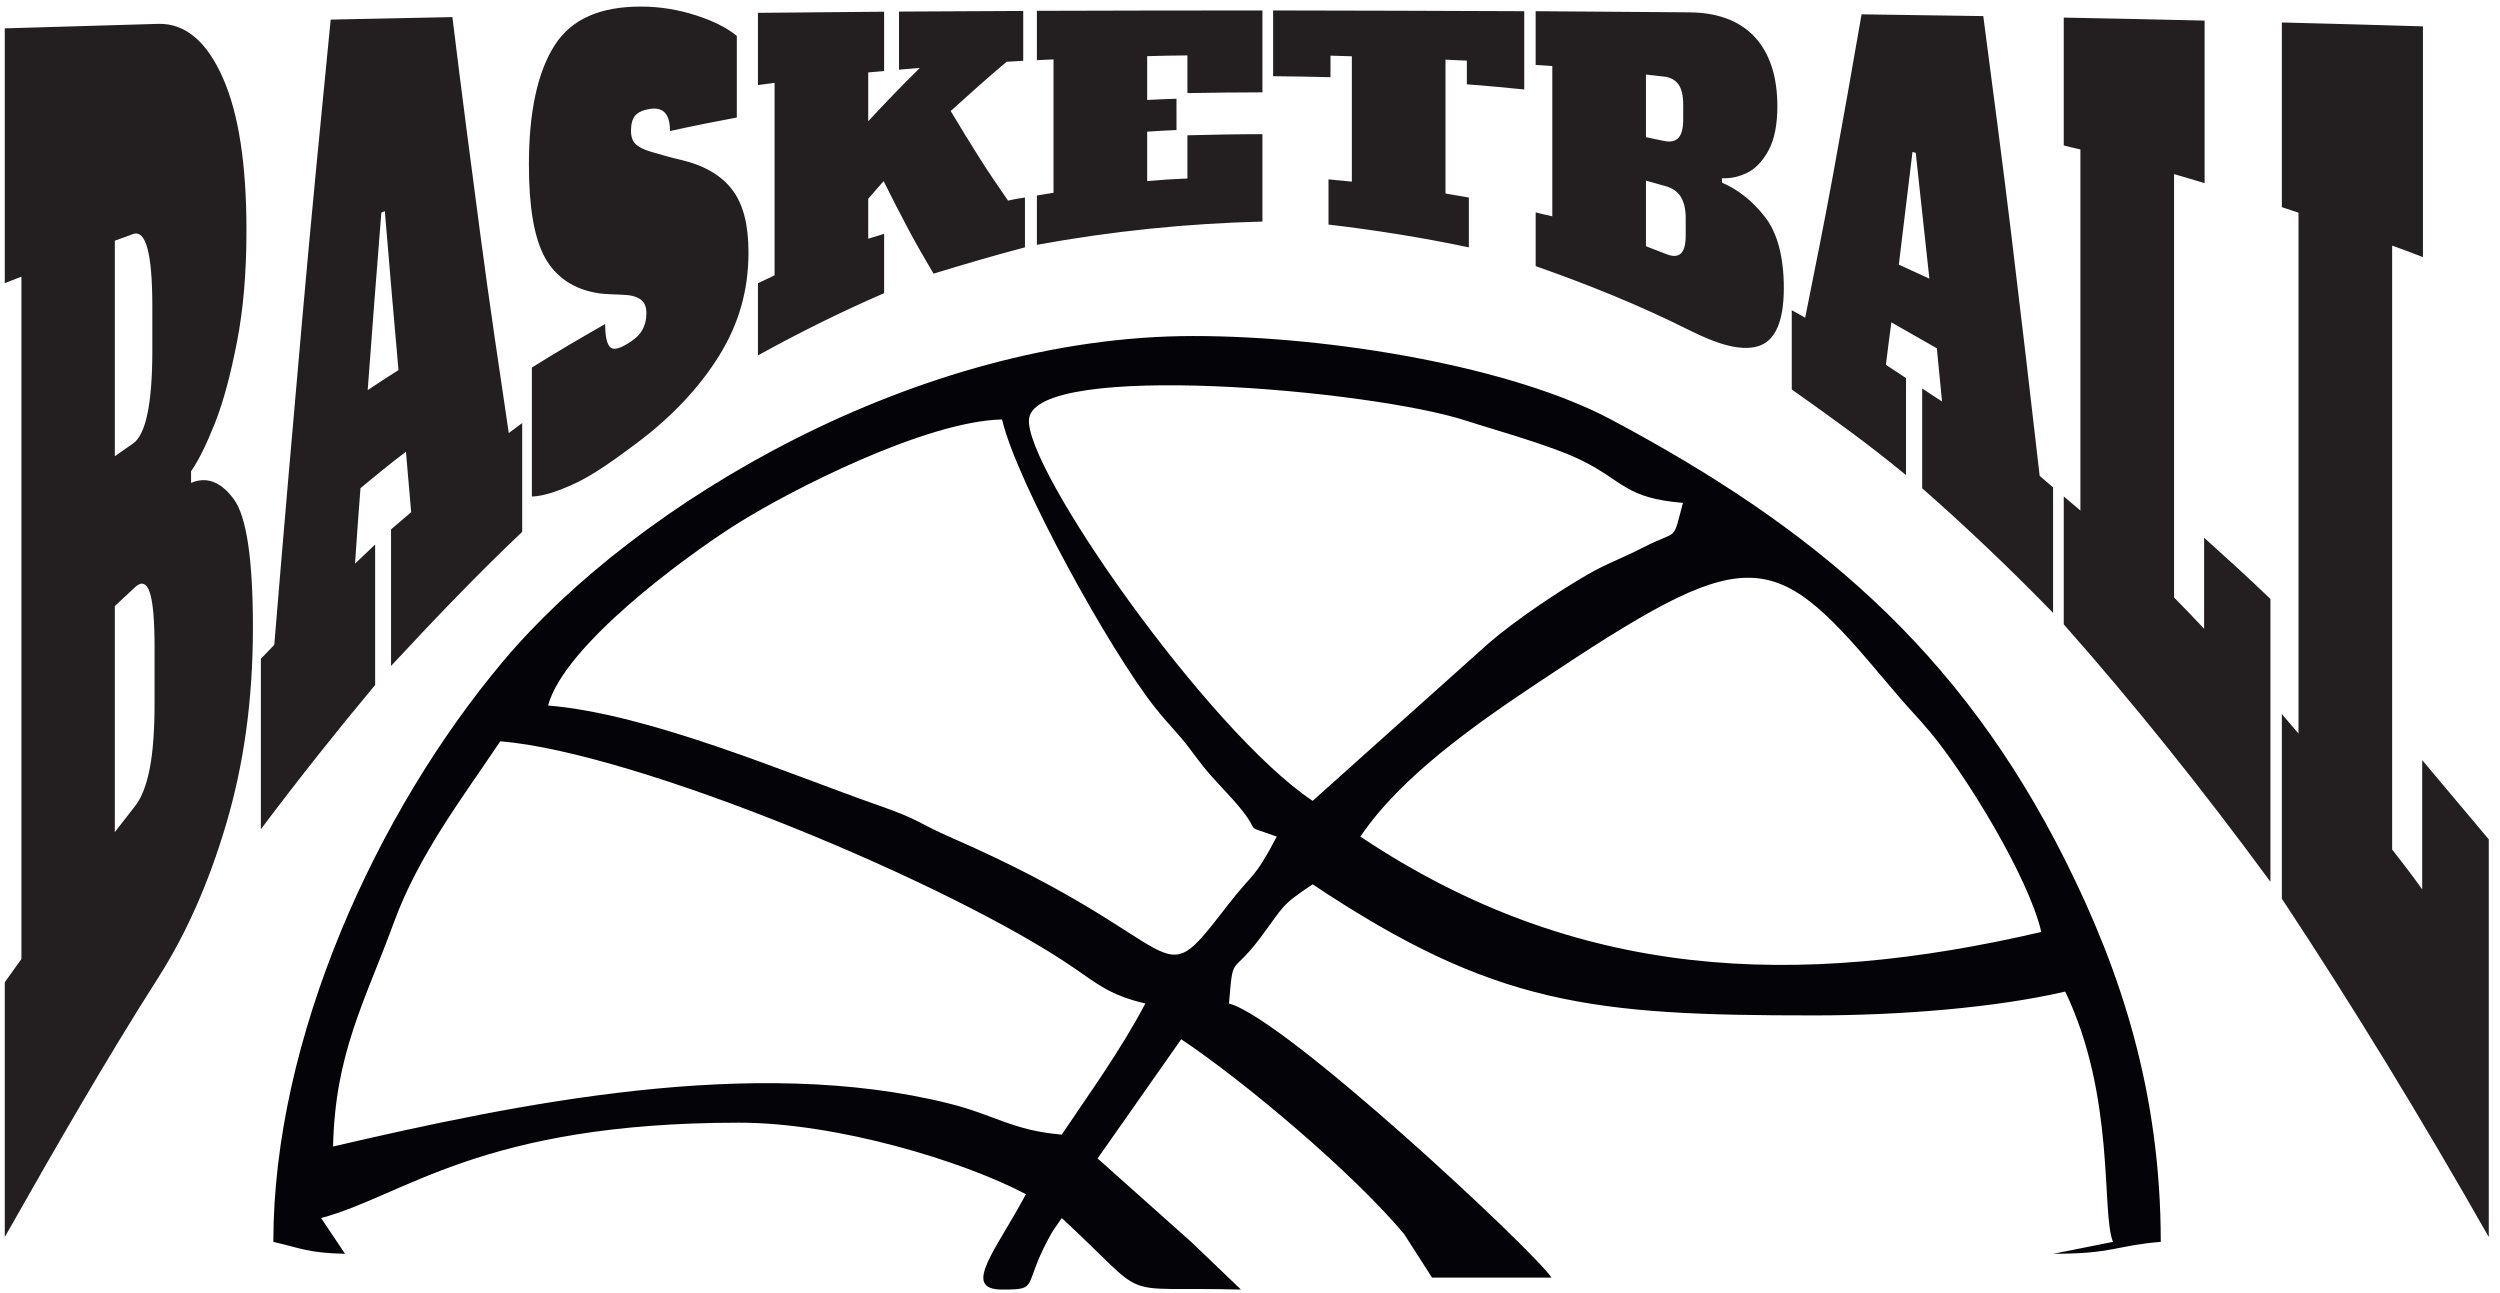
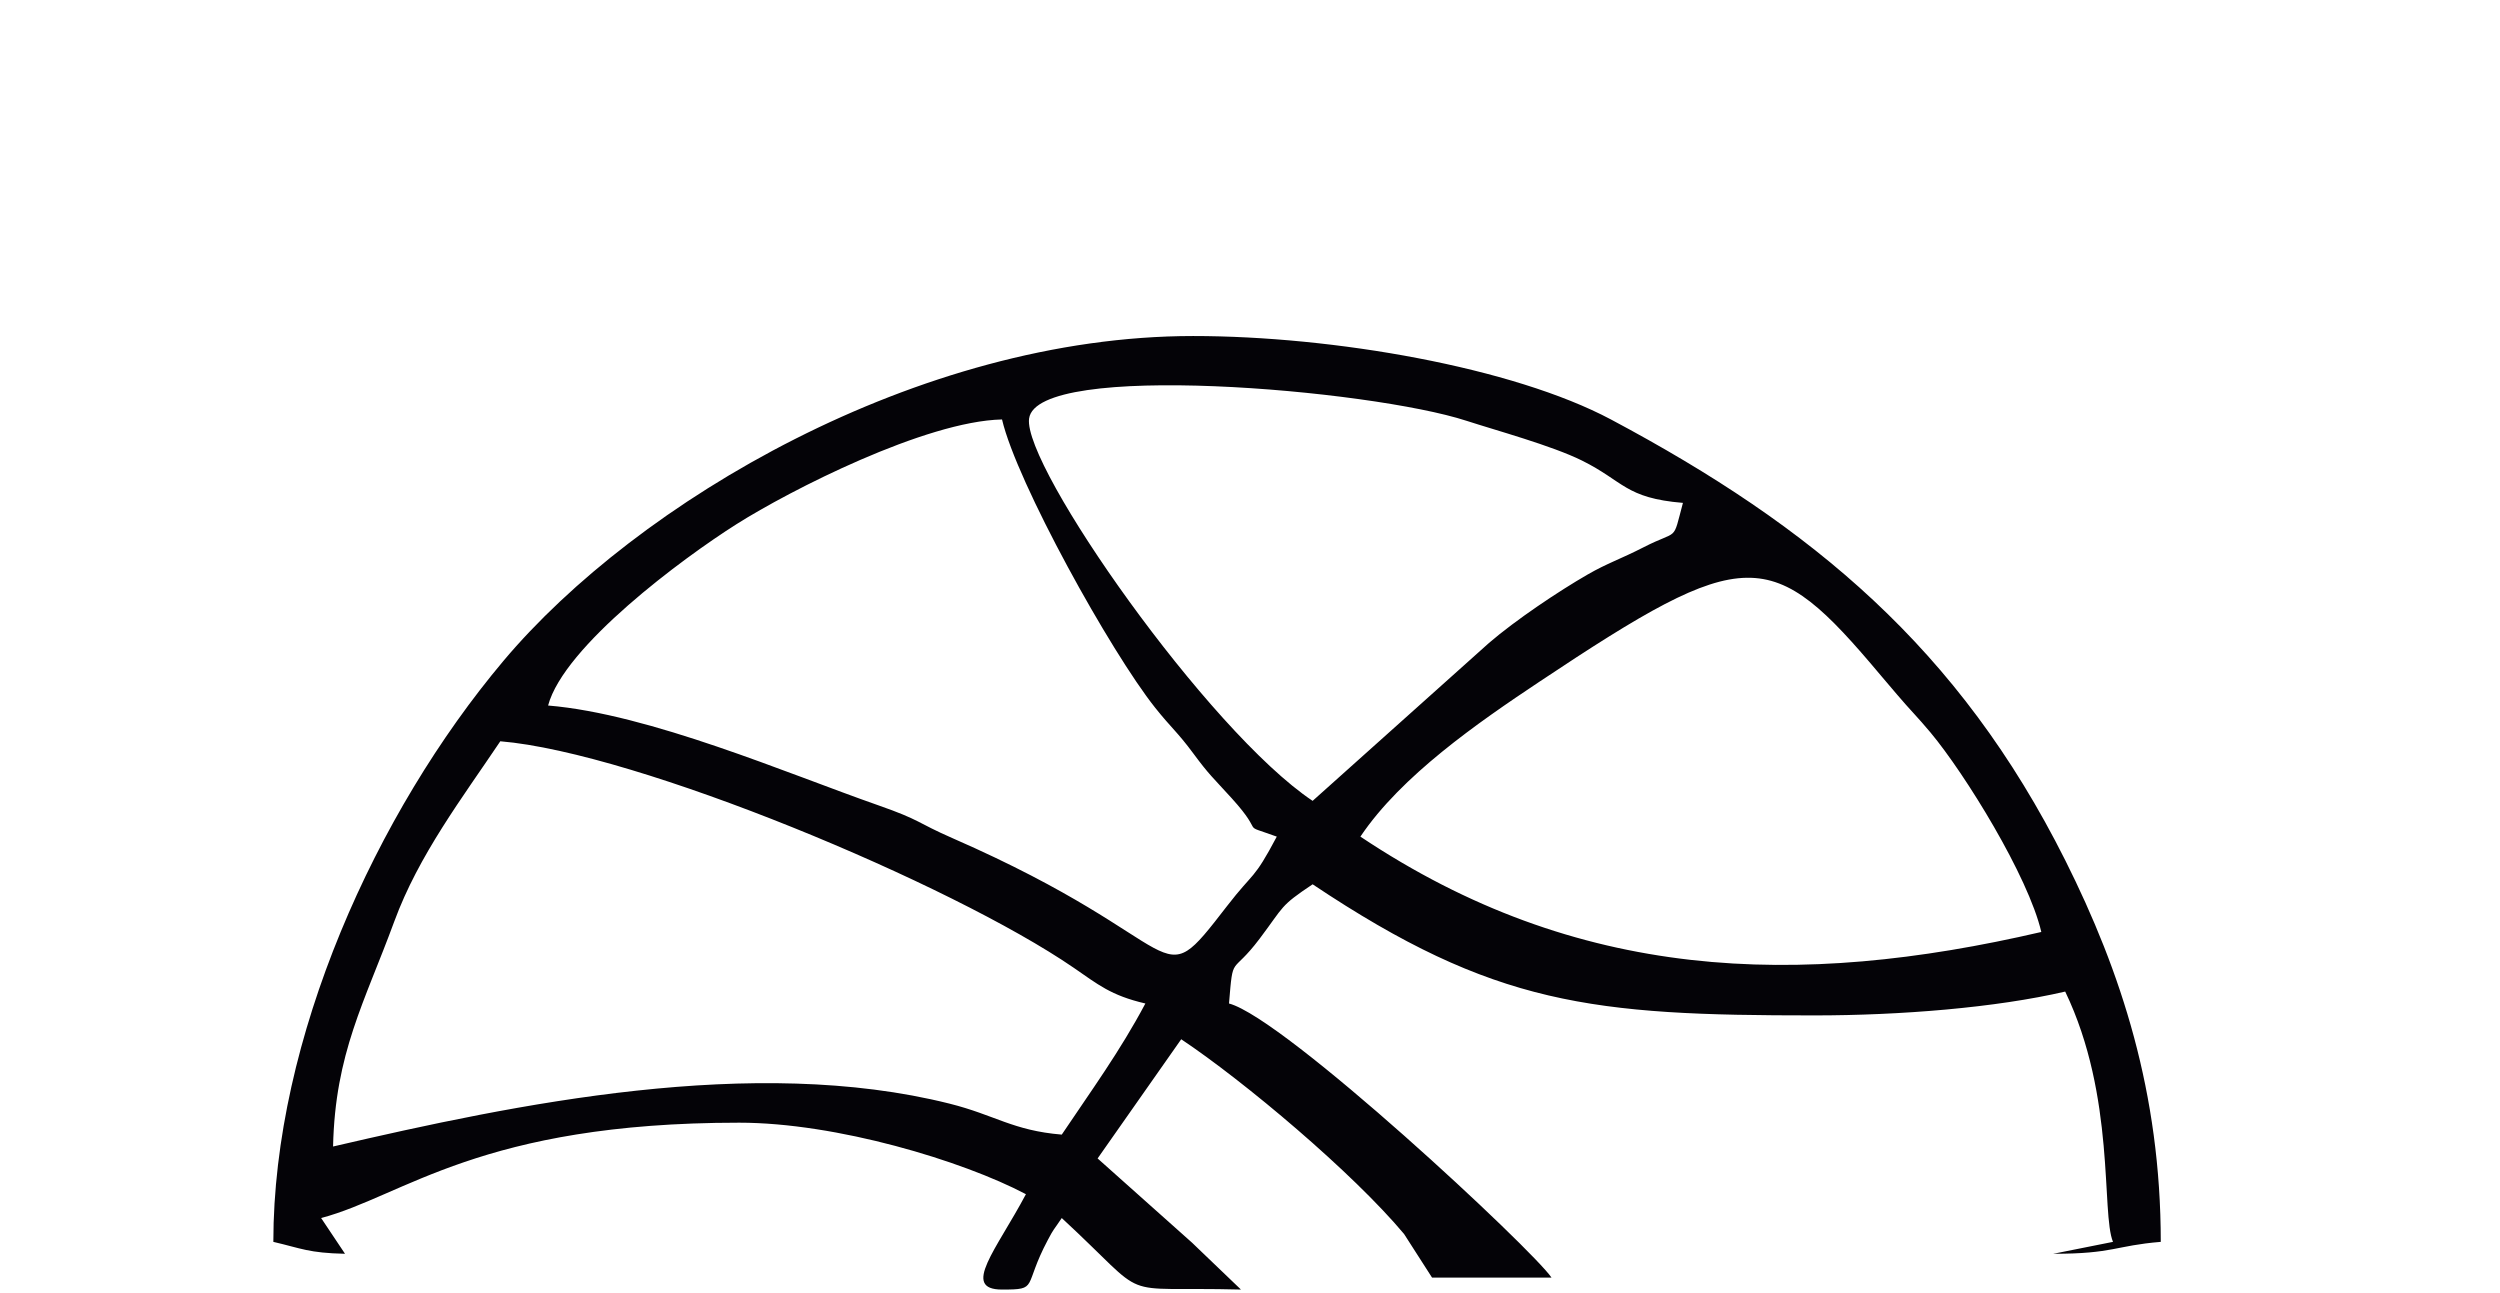
<svg xmlns="http://www.w3.org/2000/svg" xmlns:ns1="http://sodipodi.sourceforge.net/DTD/sodipodi-0.dtd" xmlns:ns2="http://www.inkscape.org/namespaces/inkscape" version="1.1" id="svg1" width="662.667" height="342.667" viewBox="0 0 662.667 342.667" ns1:docname="BASKET 5.eps">
  <defs id="defs1" />
  <ns1:namedview id="namedview1" pagecolor="#ffffff" bordercolor="#000000" borderopacity="0.25" ns2:showpageshadow="2" ns2:pageopacity="0.0" ns2:pagecheckerboard="0" ns2:deskcolor="#d1d1d1">
    <ns2:page x="0" y="0" ns2:label="1" id="page1" width="662.667" height="342.667" margin="0" bleed="0" />
  </ns1:namedview>
  <g id="g1" ns2:groupmode="layer" ns2:label="1">
-     <path id="path1" d="m 9.523,618.848 c 10.891,14.976 21.781,30.199 33.168,46.418 0,226.593 0,453.184 0,679.774 0,226.6 0,453.43 0,680.03 -11.387,-4.5 -22.277,-8.74 -33.168,-12.98 0,169.19 0,338.39 0,507.84 101.489,2.98 203.465,6.06 305.45,8.97 55.441,1.58 98.101,-36.73 129.703,-108.8 30.777,-70.18 46.535,-169.69 46.535,-303.7 0,-83.35 -6.297,-156.4 -18.813,-220.85 -12.73,-65.58 -26.968,-119.12 -43.566,-161.21 -16.57,-42.01 -32.672,-75.11 -48.016,-97.08 0,-7.98 0,-15.47 0,-23.21 31.68,13.49 59.848,1.82 85.149,-32.44 25.191,-34.11 38.117,-118.28 38.117,-255.54 0,-146.48 -18.609,-274.2 -52.973,-390.789 C 415.668,815.023 369.887,713.418 314.973,627.332 211.941,465.824 111.012,290.195 9.523,111.016 c 0,169.195 0,338.386 0,507.832 z M 264.973,1692.41 c 12.863,9.02 22.234,28.25 28.711,58.65 6.39,29.98 9.902,71.87 9.902,126.02 0,29.7 0,59.4 0,88.84 0,54.4 -3.492,93.05 -9.902,116.04 -6.461,23.17 -15.836,32.65 -28.711,27.95 -12.371,-4.53 -24.262,-8.73 -36.141,-13.22 0,-143.24 0,-286.49 0,-429.48 11.879,8.24 23.762,16.52 36.141,25.2 z m 4.453,-722.195 c 12.82,16.39 22.754,41.945 29.211,75.615 6.414,33.45 9.402,76.86 9.402,131.02 0,35.93 0,72.11 0,108.05 0,54.15 -2.969,90.84 -9.402,110.3 -6.438,19.47 -16.367,23.1 -29.211,11.23 -13.887,-12.83 -27.227,-25.45 -40.594,-37.93 0,-150.23 0,-300.46 0,-450.441 13.367,16.972 26.688,34.375 40.594,52.156 z m 744.564,743.165 c 8.91,6.49 17.82,13.23 26.73,19.96 0,-72.37 0,-144.49 0,-216.86 -87.126,-82.35 -174.255,-173.44 -261.388,-267.27 0,90.59 0,181.43 0,272.26 13.367,11.48 26.734,22.71 40.102,34.19 -3.465,39.68 -6.93,80.11 -10.399,120.54 -30.195,-22.72 -60.398,-47.67 -90.594,-72.63 -3.961,-50.16 -7.425,-100.31 -10.89,-150.47 13.363,12.72 26.734,25.45 40.097,38.18 0,-93.59 0,-186.67 0,-280 -76.238,-91.33 -151.98,-186.66 -227.722,-287.483 0,113.043 0,226.343 0,339.643 8.91,9.23 17.82,18.71 26.734,27.95 18.313,223.59 37.367,441.55 55.938,651.82 18.058,204.48 37.625,402.53 56.437,594.18 80.695,1.75 161.387,3.25 242.578,4.99 18.317,-149.98 37.364,-294.88 55.938,-435.22 18.058,-136.39 37.625,-267.26 56.439,-393.78 z m -281.193,85.59 c 20.297,13.48 40.598,26.95 61.391,39.93 -9.411,104.06 -18.321,209.62 -27.231,316.68 -2.477,-1 -4.949,-2 -6.934,-2.74 -9.402,-116.29 -18.316,-234.34 -27.226,-353.87 z m 535.653,-106.06 c -43.31,-32.27 -83.12,-61.37 -121.29,-79.35 -37.57,-17.7 -66.84,-26.2 -87.13,-26.7 0,85.59 0,171.44 0,257.03 48.52,30.7 97.03,58.65 146.04,86.85 0,-23.46 3.34,-39.19 9.41,-45.67 6.31,-6.75 17.75,-4.02 34.15,5.73 13.81,8.22 23.71,16.63 29.71,26.71 5.88,9.88 8.91,21.46 8.91,34.94 0,11.48 -3.03,19.41 -8.91,24.95 -5.51,5.19 -15.33,9.71 -29.71,10.98 -19.29,1.72 -38.65,0.85 -57.42,3.75 -49.05,7.57 -84.61,32.3 -105.94,70.61 -21.74,39.05 -32.18,101.32 -32.18,185.67 0,102.82 16.55,183.72 51.48,238.07 33.88,52.71 91.59,76.87 171.79,76.87 38.61,0 75.21,-6.44 108.91,-17.22 34.12,-10.93 61.39,-24.21 82.18,-41.18 0,-54.15 0,-108.56 0,-162.71 -44.56,-8.23 -89.11,-17.22 -133.17,-26.95 0,33.94 -13.37,48.64 -41.09,43.92 -13.36,-2.27 -22.8,-6.64 -28.22,-12.98 -5.47,-6.39 -8.42,-16.71 -8.42,-30.44 0,-12.23 3.45,-21.32 9.91,-27.2 6.41,-5.84 16.83,-10.83 31.18,-14.98 19.3,-5.57 38.59,-11.28 57.93,-15.71 47,-10.79 81.48,-31.38 102.97,-59.9 21.58,-28.63 32.18,-69.12 32.18,-124.52 0,-75.62 -19.17,-141.54 -56.93,-203.39 -37.99,-62.18 -93.81,-123.11 -166.34,-177.18 z m 740.6,483.63 c 10.89,2.75 22.28,4.5 33.66,6.24 0,-32.94 0,-66.13 0,-99.32 -60.89,-15.97 -121.78,-33.94 -182.17,-52.41 -16.84,28.45 -33.82,57.55 -50.01,88.1 -16.48,31.09 -33.17,63.13 -49.5,96.32 -10.4,-11.73 -20.8,-23.71 -30.7,-35.19 0,-26.7 0,-53.15 0,-79.6 10.4,2.99 20.8,6.24 31.69,9.73 0,-39.43 0,-78.86 0,-118.28 -84.16,-36.44 -167.82,-77.86 -251.49,-124.03 0,47.91 0,95.83 0,143.74 10.89,5.24 21.78,10.48 33.17,15.97 0,63.88 0,127.77 0,191.65 0,63.89 0,128.03 0,191.9 -11.39,-1.49 -22.28,-2.99 -33.17,-4.48 0,47.91 0,96.07 0,143.98 83.67,0.76 167.33,1.51 251.49,2.25 0,-39.43 0,-78.86 0,-118.28 -10.89,-1 -21.29,-1.75 -31.69,-2.75 0,-32.44 0,-64.88 0,-97.32 34.16,36.93 68.32,72.37 102.97,106.31 -13.86,-1 -27.72,-2.5 -41.58,-3.5 0,38.43 0,77.11 0,115.79 82.18,0.5 164.85,1 247.53,1.25 0,-33.19 0,-66.13 0,-99.32 -11.39,-0.5 -22.28,-1.25 -33.17,-1.99 -37.13,-31.45 -74.26,-64.39 -111.39,-98.08 18.81,-31.69 38.04,-62.88 56.93,-92.83 18.73,-29.69 38.12,-57.9 57.43,-85.85 z m 57.43,-88.09 c 0,32.69 0,65.64 0,98.33 10.89,1.99 21.78,3.74 33.16,5.49 0,44.16 0,88.59 0,132.75 0,44.43 0,88.59 0,133.02 -11.38,-0.5 -22.27,-1 -33.16,-1.5 0,32.68 0,65.38 0,98.32 149.5,0.5 299.5,0.75 449.5,0.75 0,-27.2 0,-54.4 0,-81.61 0,-27.19 0,-54.39 0,-81.6 -50,0 -100,-0.74 -149.5,-1.49 0,24.95 0,50.16 0,75.11 -26.73,-0.25 -53.47,-0.75 -80.2,-1.5 0,-29.2 0,-58.39 0,-87.34 19.31,1 38.61,2 58.42,2.49 0,-20.96 0,-41.67 0,-62.38 -19.81,-0.75 -39.11,-2 -58.42,-3.25 0,-32.93 0,-65.88 0,-98.57 26.73,2.49 53.47,4.24 80.2,5.24 0,28.7 0,57.4 0,86.09 49.5,1.25 99.5,2.25 149.5,2.25 0,-29.19 0,-58.14 0,-87.09 0,-29.2 0,-58.15 0,-87.09 -150,-3.75 -300,-18.97 -449.5,-46.42 z m 971.29,309.69 c -38.12,3.74 -76.24,7.49 -114.36,10.23 0,15.73 0,31.45 0,47.17 -14.35,0.75 -28.71,1.5 -42.57,2 0,-44.42 0,-89.09 0,-133.52 0,-44.41 0,-88.84 0,-133.26 15.35,-2.74 30.69,-5.23 46.54,-7.98 0,-32.94 0,-66.13 0,-99.32 -93.57,19.71 -186.64,34.44 -279.71,45.42 0,29.95 0,59.89 0,90.08 15.35,-1.49 30.69,-2.99 46.54,-4.49 0,41.43 0,83.11 0,124.78 0,41.68 0,83.35 0,125.02 -14.36,0.5 -28.72,1 -42.58,1.25 0,-14.22 0,-28.7 0,-42.92 -38.12,1 -76.24,1.5 -114.36,2 0,21.7 0,43.67 0,65.38 0,21.96 0,43.67 0,65.63 166.84,-0.25 333.67,-0.75 500.5,-1.5 0,-25.95 0,-51.91 0,-78.11 0,-25.95 0,-51.9 0,-77.86 z m 22.77,-245.05 c 10.89,-2.75 21.79,-5.25 33.17,-7.74 0,49.91 0,99.82 0,149.73 0,49.9 0,99.81 0,149.73 -11.38,0.75 -22.28,1.49 -33.17,2.24 0,35.69 0,71.38 0,107.06 101.49,-0.75 203.48,-1.44 305.46,-2.25 55.44,-0.43 99.08,-15.67 129.7,-47.66 31.25,-32.64 46.53,-80.1 46.53,-139.5 0,-36.93 -5.88,-67.02 -18.32,-89.34 -12.31,-22.1 -27.2,-36.67 -43.56,-44.17 -16.8,-7.71 -32.67,-10.73 -48.51,-9.98 0,-2.99 0,-5.74 0,-8.73 31.68,-13.73 60.03,-35.73 85.14,-67.63 25.38,-32.24 38.13,-80.6 38.13,-142.74 0,-66.39 -17.29,-106.3 -52.48,-116.04 -35.1,-9.73 -80.62,4.63 -136.63,32.68 -101.91,51.05 -203.97,91.59 -305.46,127.28 0,35.68 0,71.37 0,107.06 z m 255.45,142.49 c 12.88,-2.72 22.78,-0.75 29.21,6.24 6.44,6.98 9.41,19.46 9.41,37.18 0,9.73 0,19.21 0,28.95 0,17.71 -3,31.11 -9.41,40.18 -6.46,9.14 -16.34,14.29 -29.21,15.71 -11.88,1.32 -23.76,2.75 -35.64,4 0,-41.67 0,-83.1 0,-124.77 11.88,-2.5 23.77,-4.98 35.64,-7.49 z m 4.96,-225.6 c 12.88,-5.04 22.29,-4.84 28.71,1 6.45,5.89 9.9,17.72 9.9,35.69 0,11.73 0,23.7 0,35.43 0,17.97 -3.47,31.95 -9.9,42.18 -6.44,10.23 -15.84,16.99 -28.71,20.71 -13.86,4.01 -27.24,7.74 -40.6,11.48 0,-43.67 0,-87.34 0,-130.76 13.36,-5 26.75,-10.3 40.6,-15.73 z m 744.06,-441.95 c 8.91,-7.73 17.82,-15.22 26.73,-22.96 0,-83.35 0,-166.69 0,-250.04 -87.13,89.58 -174.26,172.18 -260.89,248.3 0,66.38 0,132.51 0,198.89 12.87,-8.74 26.24,-17.22 39.6,-25.96 -3.46,35.69 -6.93,70.87 -10.39,106.06 -30.2,17.22 -60.4,34.44 -90.6,51.66 -3.96,-28.45 -7.42,-56.65 -10.89,-84.6 13.37,-8.74 26.74,-17.47 40.1,-26.45 0,-64.39 0,-129.02 0,-193.41 -76.24,63.14 -151.98,117.05 -227.72,170.7 0,52.65 0,105.31 0,157.96 8.91,-4.73 17.82,-9.73 26.73,-14.97 18.32,92.34 37.88,187.71 55.94,286.99 18.57,102.1 37.63,208.37 56.44,317.68 80.69,-1 161.39,-2.25 242.57,-3.5 18.32,-140.75 37.87,-286.36 55.94,-436.22 18.56,-153.84 37.63,-314.68 56.44,-480.13 z m -280.69,420.99 c 20.29,-9.48 40.59,-18.72 60.89,-27.95 -9.41,84.85 -18.32,168.45 -27.23,250.8 -2.48,0.74 -4.46,1.25 -6.44,1.74 -9.4,-76.11 -18.31,-150.97 -27.22,-224.59 z m 328.71,-716.96 c 0,85.1 0,169.95 0,255.04 10.89,-9.23 21.78,-18.71 33.17,-28.19 0,119.78 0,239.82 0,359.59 0,120.04 0,240.07 0,360.11 -11.39,2.5 -22.28,5.24 -33.17,7.98 0,84.85 0,169.7 0,254.79 93.57,-1.74 187.13,-3.74 280.7,-5.98 0,-108.06 0,-216.11 0,-323.92 -20.3,5.99 -40.6,12.23 -60.89,17.96 0,-140.74 0,-281.24 0,-421.98 0,-140.5 0,-281 0,-421.74 19.8,-19.97 39.6,-40.93 59.9,-62.39 0,60.39 0,120.78 0,181.42 44.06,-39.68 88.12,-79.6 132.18,-122.03 0,-94.08 0,-188.16 0,-282.24 0,-93.83 0,-187.66 0,-281.496 -137.63,187.666 -274.76,358.106 -411.89,513.076 z m 434.66,-546.763 c 0,122.531 0,245.313 0,368.093 10.89,-12.73 21.78,-25.46 33.17,-38.94 0,172.94 0,346.13 0,519.07 0,172.94 0,345.87 0,519.07 -11.39,3.74 -22.28,7.23 -33.17,10.98 0,122.77 0,245.31 0,368.08 93.57,-2.24 187.13,-4.99 281.19,-7.74 0,-153.46 0,-306.69 0,-459.92 -20.79,8.24 -41.09,15.73 -61.38,22.96 0,-200.63 0,-401.27 0,-601.91 0,-200.39 0,-401.28 0,-601.669 19.8,-25.203 39.6,-50.91 59.89,-79.355 0,85.847 0,171.691 0,257.534 44.07,-52.4 88.13,-105.066 132.68,-157.968 0,-132.258 0,-264.519 0,-396.535 0,-132.012 0,-264.02 0,-396.031 -137.62,242.312 -275.25,467.152 -412.38,674.281" style="fill:#231f20;fill-opacity:1;fill-rule:evenodd;stroke:none" transform="matrix(0.133,0,0,-0.133,0,342.667)" />
    <path id="path2" d="M 663.793,291.461 C 667.957,477.633 726.531,578.73 785.746,739.879 834.59,872.77 921.57,986.543 997.094,1099.1 1270.19,1076.43 1896.82,814.625 2139.84,647.727 c 48.25,-33.122 73.81,-55.172 142.87,-71.227 -50.02,-94.34 -108.59,-174.789 -166.64,-261.309 -97.62,8.122 -132.91,38.973 -223.79,61.75 -390.67,97.969 -862.96,-0.539 -1228.487,-85.48 z M 2711.25,909.07 c 81.43,121.3 233.64,226.69 357.03,308.89 412.7,274.84 461.61,272.87 679.67,12.86 l 32.79,-38.56 c 25.59,-30.17 40.89,-44.79 66.84,-75.84 68.58,-82.13 194.78,-286.389 220.71,-397.385 C 3581.71,605.918 3143,620.594 2711.25,909.07 Z m -1618.91,261.29 c 31.62,118.15 267.66,293.23 375.7,361.53 106.15,67.15 376.43,205.18 528.98,208.58 29.33,-125.58 216.46,-462.98 305.15,-574.45 31.97,-40.18 44.6,-48.58 75.75,-90.71 32.45,-43.86 38.61,-47.6 76.77,-89.665 70.41,-77.641 11.86,-48.399 89.92,-76.575 -47.21,-89.031 -44.45,-67.625 -99.25,-138.515 -146.65,-189.805 -61.98,-76.598 -546.76,135.308 -72.64,31.746 -62.03,35.485 -148.44,65.719 -181.45,63.498 -455.59,181.988 -657.82,198.778 z m 2261.72,403.85 c -21.43,-80.14 -7.34,-52 -78.15,-88.33 -46.73,-23.95 -72.32,-31.69 -111.97,-54.55 -57.48,-33.12 -143.21,-90.44 -196.58,-136.43 L 2616.04,980.328 c -208.59,139.352 -577.83,667.102 -565.09,761.942 15.47,115.24 680.12,57.98 871.87,-4.49 58.01,-18.9 169.64,-49.32 230.07,-79.24 83.27,-41.29 86.19,-74.81 201.17,-84.33 z M 544.77,101.426 C 600.809,88.375 615.063,79.273 687.613,77.668 l -47.605,71.246 c 165.933,44.215 317.859,190.031 833.262,190.031 193.57,0 444.96,-75.777 571.38,-142.504 C 1985.97,85.762 1914.82,6.383 1997.02,6.383 c 74.03,0 41,4.273 91.33,98.926 12.54,23.617 9.39,16.312 27.72,43.605 184.86,-170.793 98.06,-135.726 357.12,-142.531 l -85.01,81.457 c -3.54,3.406 -8.51,8.383 -12.14,11.676 L 2187.5,267.699 2354.13,505.246 c 126.01,-84.183 341.63,-265.558 444.21,-388.207 l 55.75,-86.891 h 238.09 c -37.2,55.445 -531.43,516.684 -642.8,546.352 8.41,100.953 3.98,53.465 61.04,129.129 49.77,65.969 39.43,64.191 105.62,108.426 362.37,-242.133 557.6,-261.313 999.92,-261.313 171.72,0 361.48,15.328 499.94,47.524 100.97,-209.942 71.45,-441.422 95.24,-498.84 L 4092.11,77.668 c 120.52,0 122.43,16.109 214.27,23.758 0,296.66 -78.85,537.984 -190.29,760.324 -211.96,422.91 -505.11,665.44 -905.11,878.5 -195.93,104.38 -554.08,166.49 -833.03,166.49 -548.44,0 -1108.38,-330.96 -1374.67,-647.53 C 749.391,957.406 544.77,505.805 544.77,101.426" style="fill:#040307;fill-opacity:1;fill-rule:evenodd;stroke:none" transform="matrix(0.133,0,0,-0.133,0,342.667)" />
  </g>
</svg>